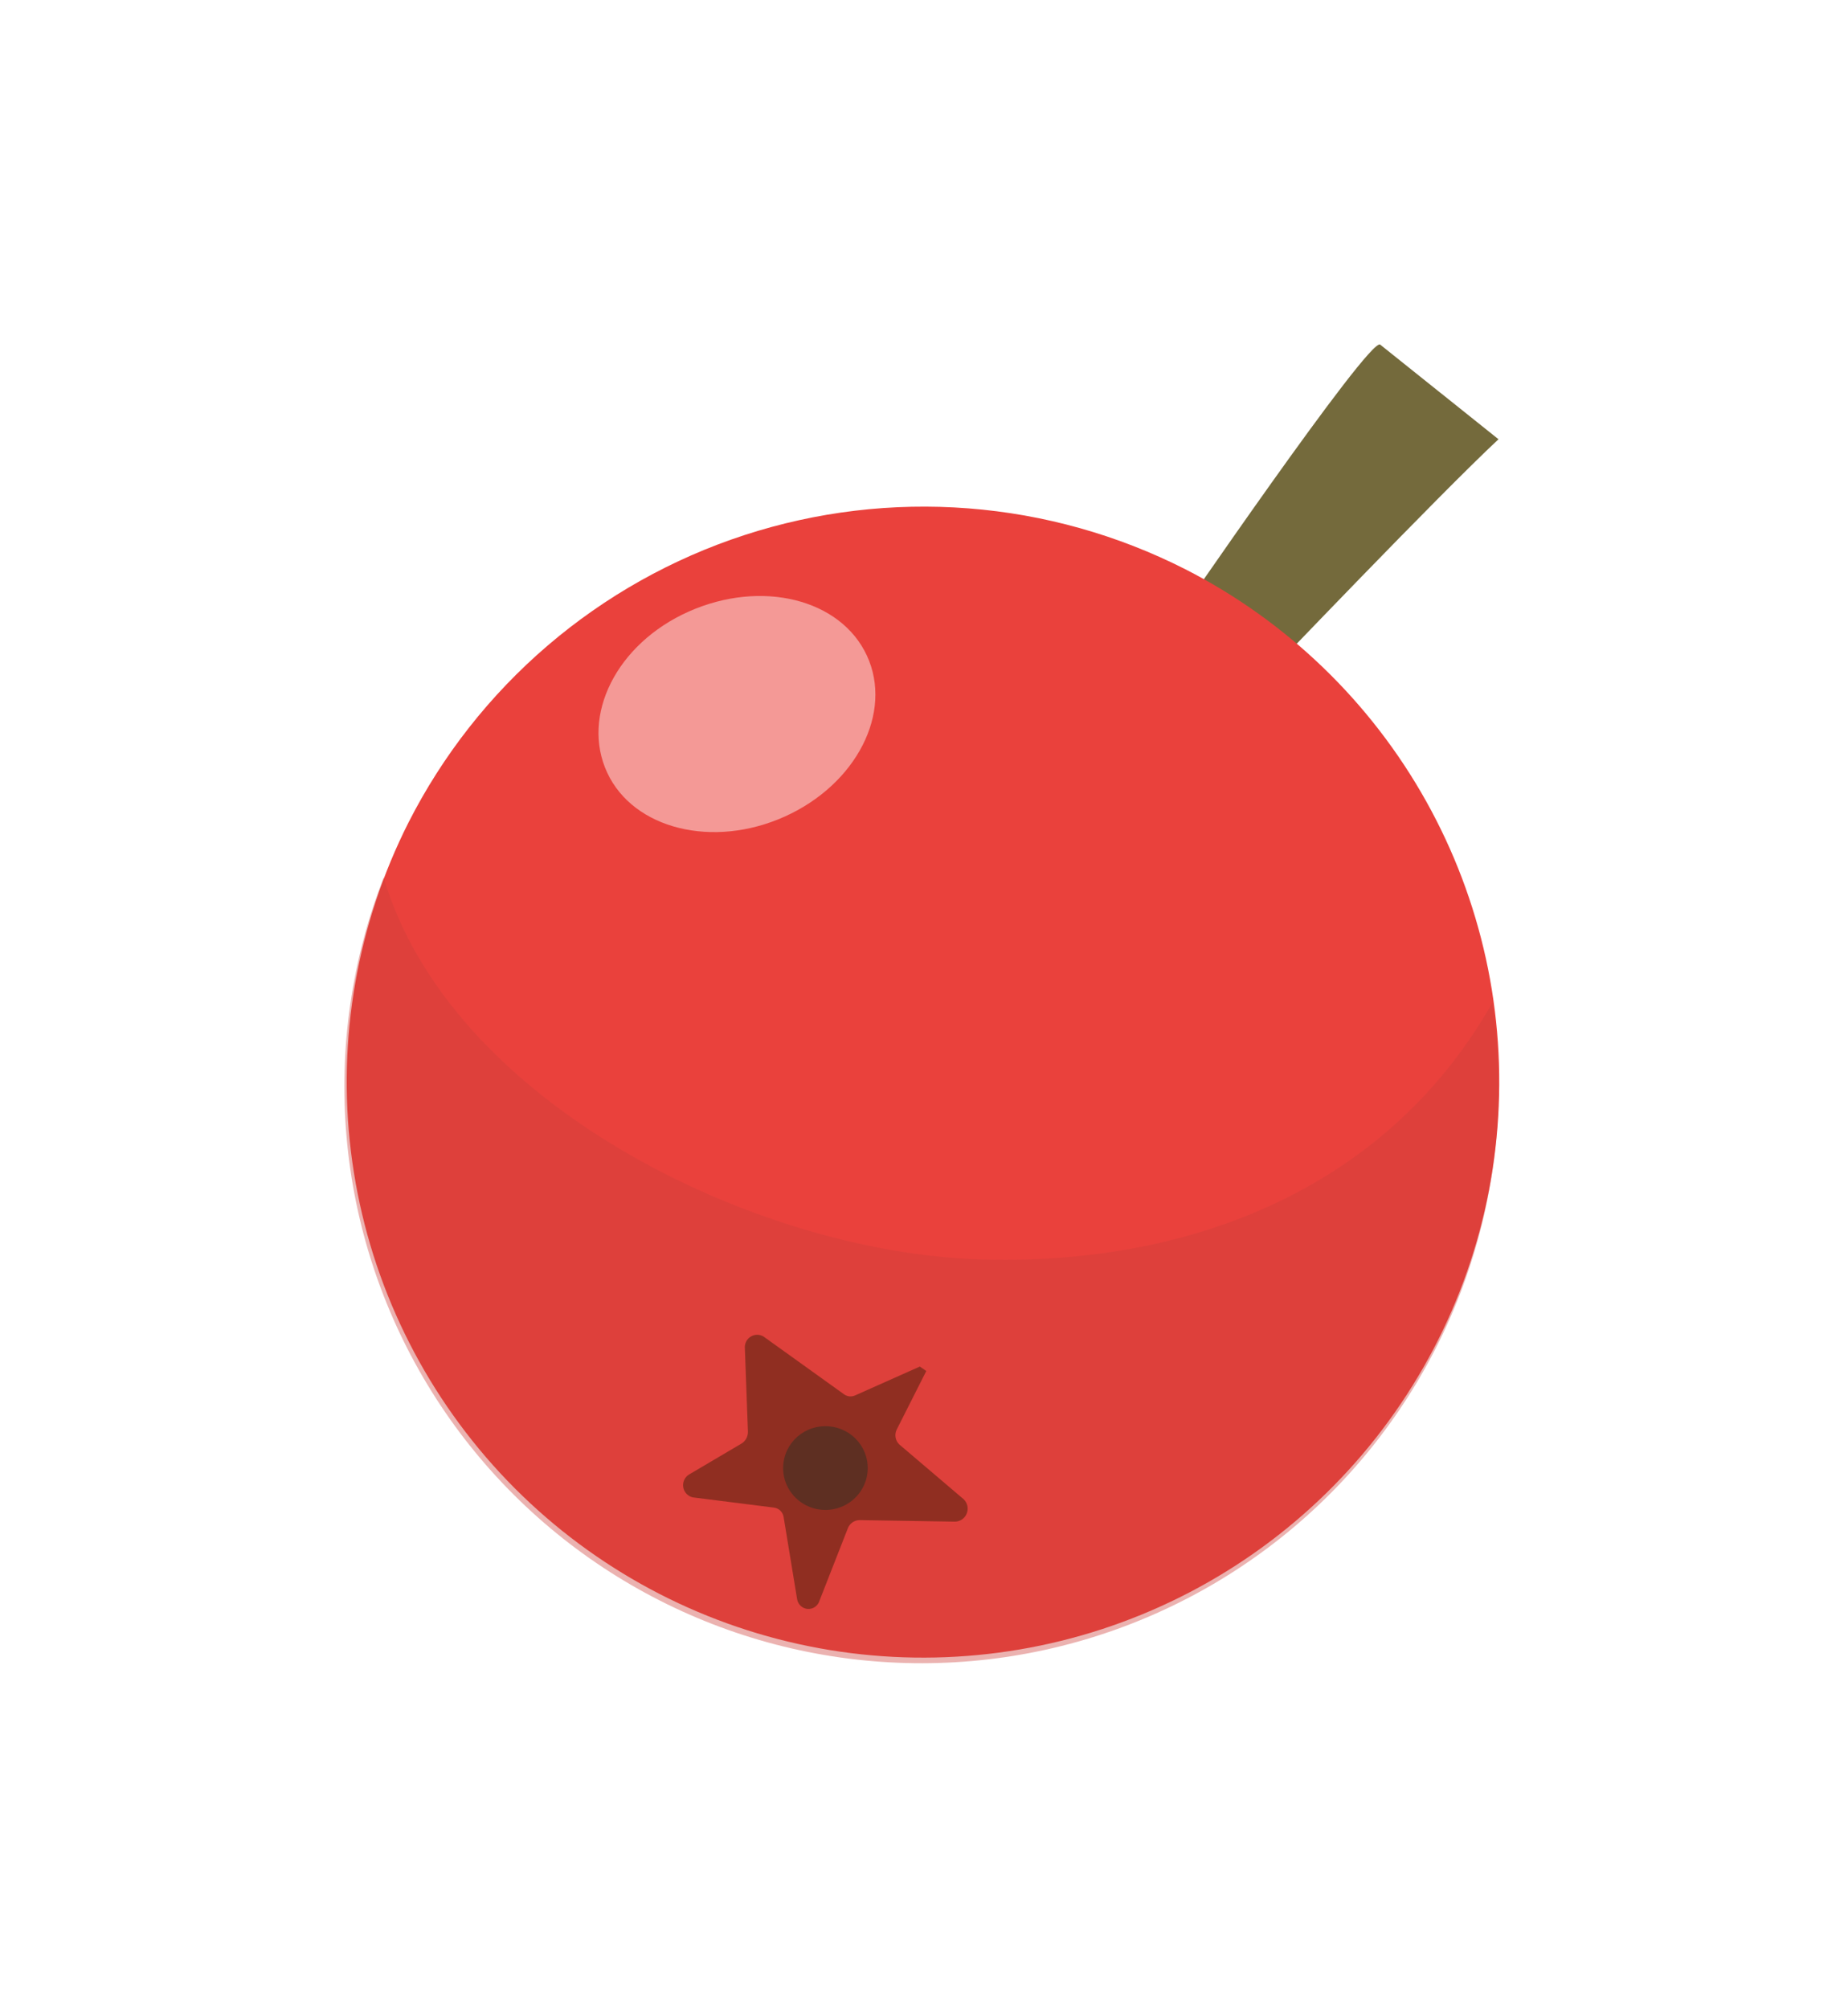
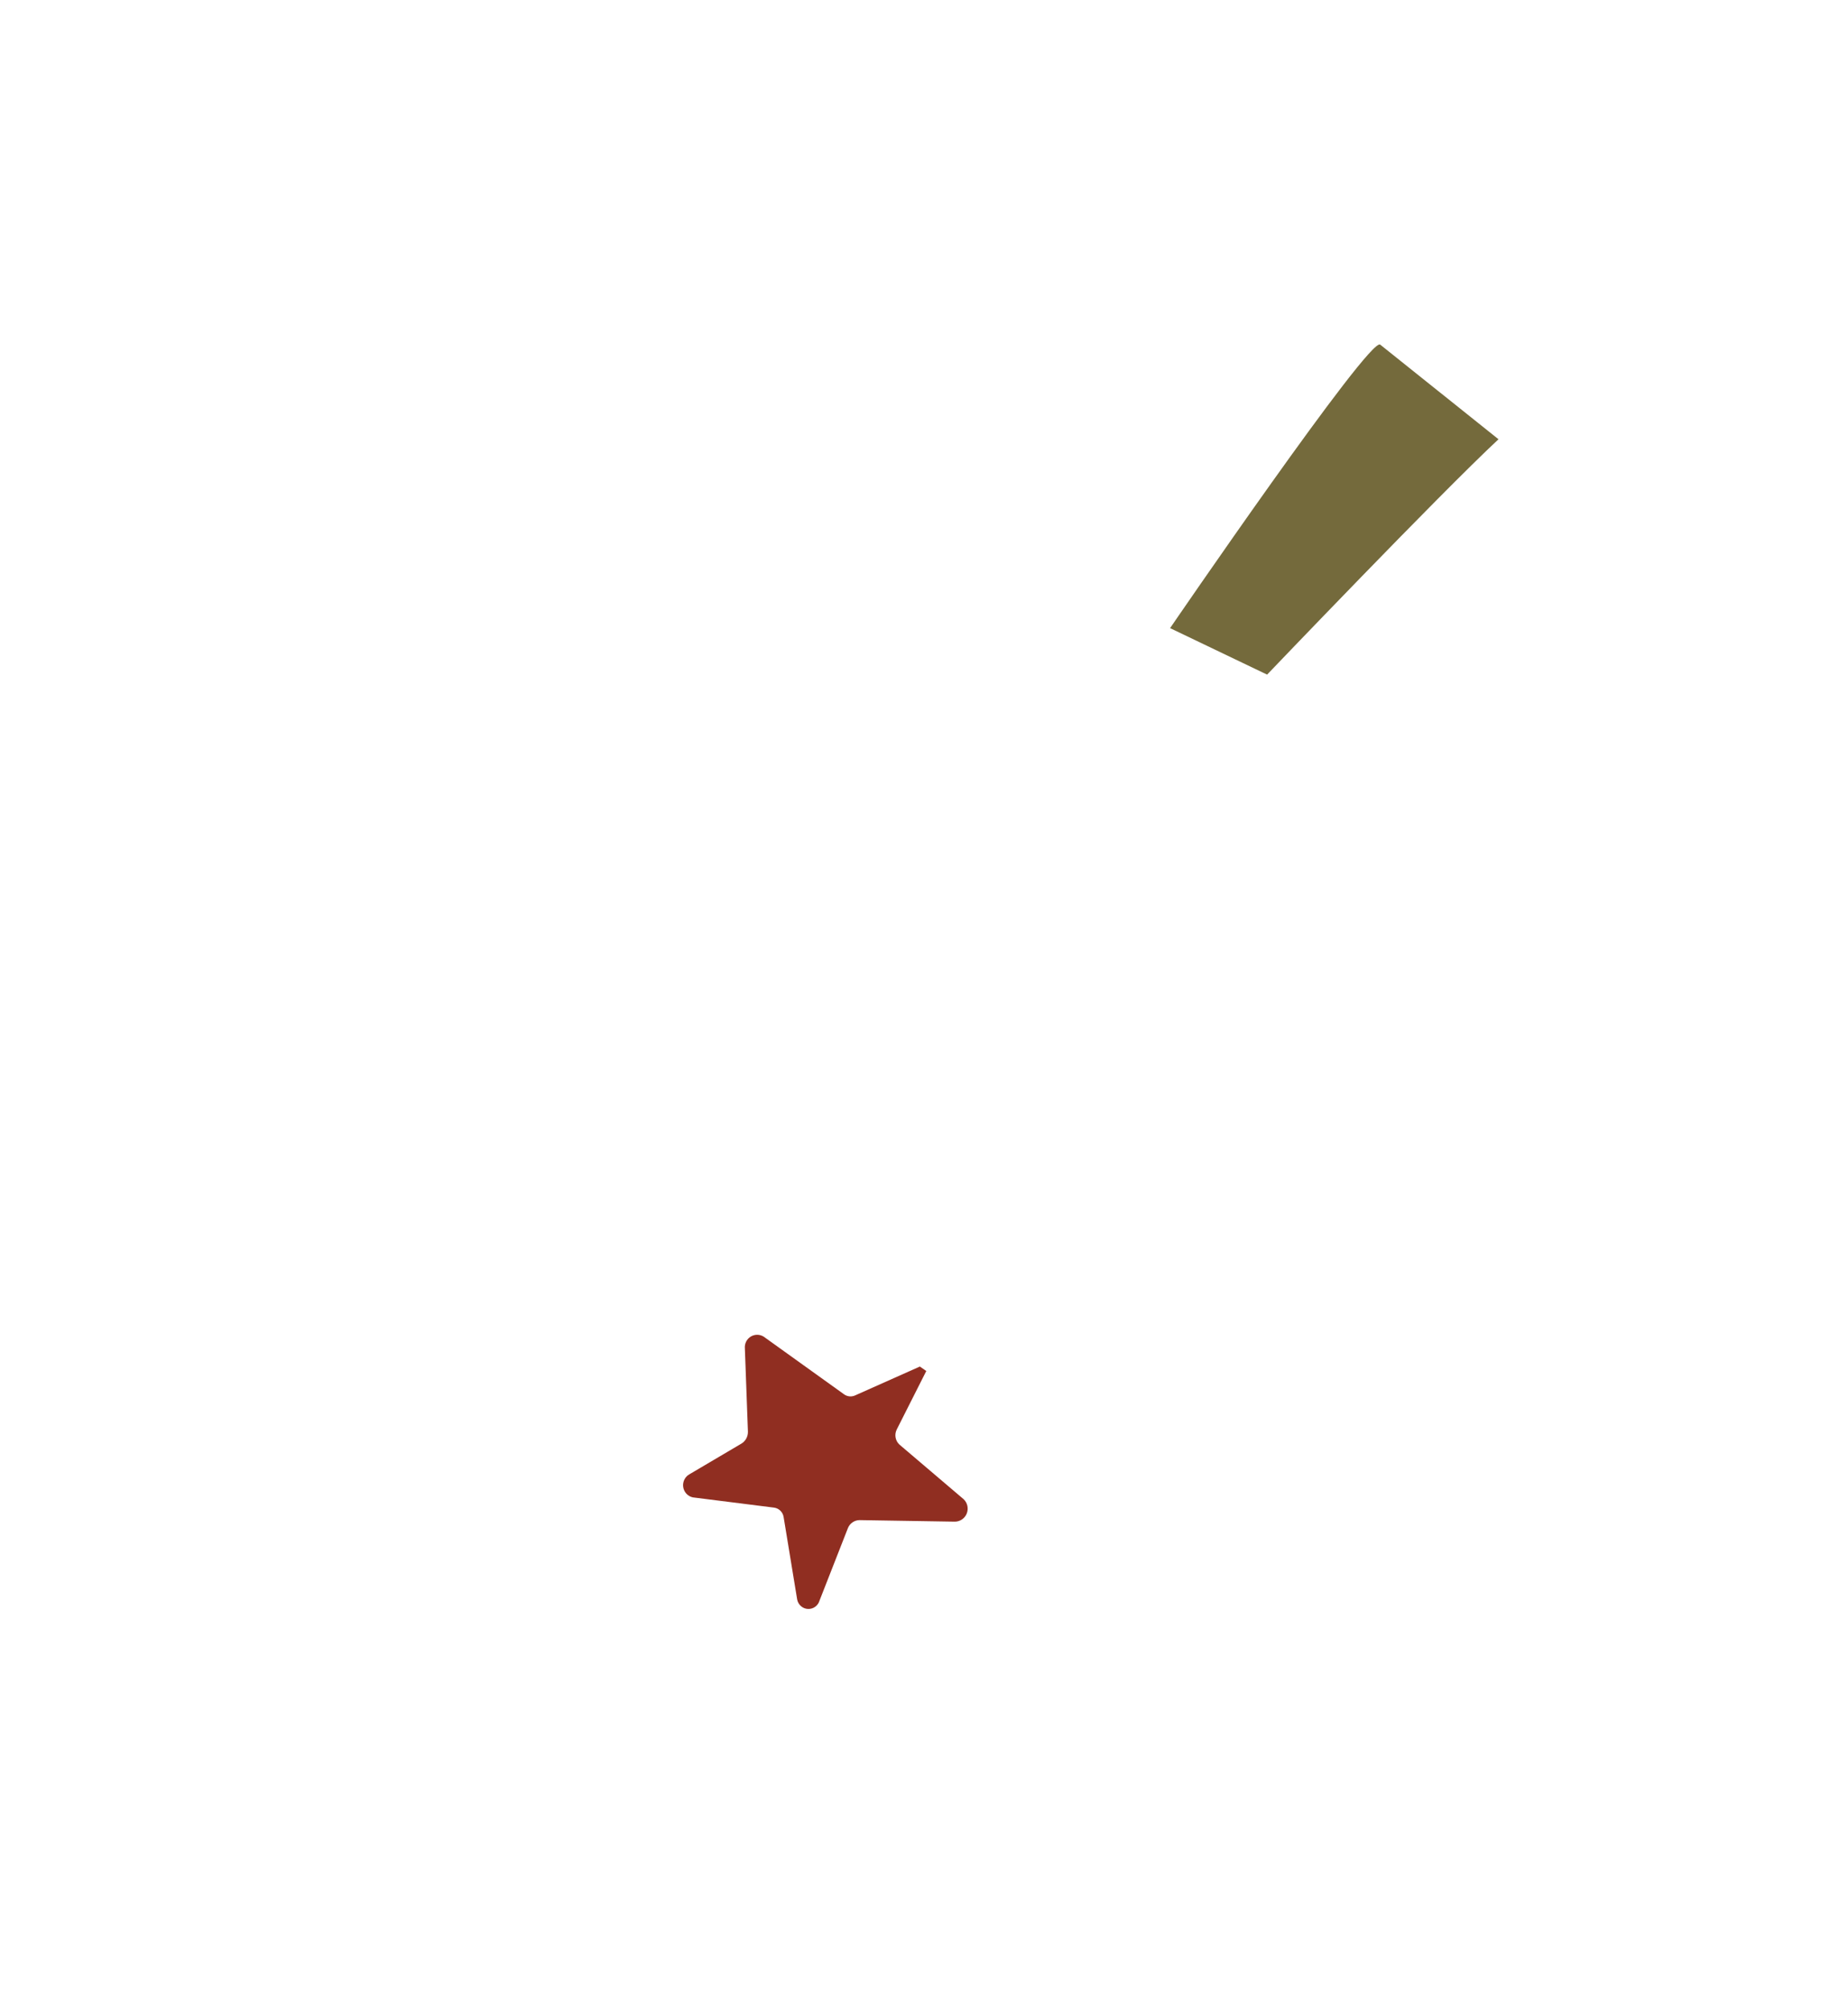
<svg xmlns="http://www.w3.org/2000/svg" width="161" height="175" viewBox="0 0 161 175" fill="none">
  <g filter="url(#filter0_d)">
    <path d="M110.392 48.756C110.392 48.756 125.37 33.087 130.551 28.258L120.244 20.015C119.335 19.289 101.94 44.707 101.94 44.707L110.392 48.756Z" fill="#746A3C" />
-     <path d="M35.574 61.665C31.112 70.51 29.373 80.477 30.576 90.308C31.778 100.139 35.869 109.395 42.331 116.907C48.793 124.419 57.338 129.852 66.888 132.519C76.438 135.187 86.565 134.97 95.991 131.897C105.418 128.823 113.722 123.03 119.857 115.249C125.991 107.467 129.681 98.045 130.462 88.172C131.242 78.298 129.077 68.415 124.24 59.769C119.404 51.122 112.112 44.1 103.285 39.588C97.388 36.592 90.959 34.787 84.363 34.276C77.768 33.764 71.136 34.556 64.847 36.607C58.559 38.657 52.736 41.926 47.713 46.225C42.69 50.525 38.565 55.772 35.574 61.665Z" fill="#EA413C" />
    <g style="mix-blend-mode:multiply" opacity="0.65">
-       <path d="M85.359 99.685C102.791 100.248 120.496 94.111 130.021 77.317C131.144 84.925 130.502 92.689 128.146 100.01C125.79 107.332 121.782 114.014 116.43 119.544C111.079 125.073 104.528 129.301 97.282 131.901C90.037 134.502 82.29 135.406 74.639 134.543C66.988 133.68 59.638 131.074 53.155 126.925C46.672 122.776 41.23 117.196 37.248 110.614C33.266 104.032 30.85 96.625 30.188 88.963C29.525 81.302 30.633 73.59 33.426 66.424C39.188 85.977 65.6 99.049 85.359 99.685Z" fill="#CE413C" fill-opacity="0.61" />
-     </g>
+       </g>
    <path d="M80.699 109.408L78.134 114.486C78.021 114.701 77.981 114.947 78.021 115.187C78.061 115.427 78.178 115.647 78.355 115.812L83.957 120.578C84.119 120.734 84.231 120.935 84.279 121.155C84.326 121.375 84.308 121.605 84.226 121.815C84.143 122.025 84.001 122.205 83.816 122.332C83.632 122.459 83.414 122.528 83.191 122.529L74.89 122.395C74.665 122.396 74.446 122.467 74.261 122.597C74.077 122.727 73.936 122.912 73.858 123.125L71.396 129.41C71.332 129.628 71.197 129.817 71.013 129.948C70.829 130.079 70.607 130.144 70.382 130.132C70.158 130.12 69.944 130.032 69.775 129.882C69.606 129.732 69.491 129.529 69.45 129.306L68.27 122.127C68.238 121.919 68.14 121.727 67.991 121.58C67.843 121.433 67.651 121.337 67.445 121.308L60.353 120.414C60.138 120.366 59.942 120.252 59.793 120.088C59.643 119.923 59.548 119.716 59.519 119.495C59.49 119.274 59.529 119.049 59.631 118.851C59.733 118.653 59.892 118.492 60.088 118.389L64.585 115.737C64.766 115.63 64.915 115.475 65.016 115.289C65.118 115.103 65.167 114.892 65.16 114.68L64.894 107.442C64.875 107.24 64.913 107.038 65.001 106.856C65.09 106.675 65.228 106.523 65.398 106.416C65.568 106.309 65.764 106.252 65.964 106.252C66.164 106.252 66.36 106.308 66.531 106.414L73.549 111.448C73.685 111.543 73.844 111.601 74.009 111.617C74.174 111.632 74.34 111.605 74.492 111.537L80.139 109.02L80.699 109.408Z" fill="#902E21" />
-     <path d="M68.59 116.28C68.277 116.926 68.162 117.649 68.26 118.359C68.359 119.069 68.667 119.734 69.145 120.272C69.623 120.81 70.251 121.196 70.95 121.383C71.649 121.57 72.388 121.55 73.075 121.323C73.762 121.097 74.366 120.676 74.813 120.112C75.259 119.548 75.528 118.866 75.586 118.152C75.644 117.438 75.487 116.722 75.137 116.095C74.787 115.468 74.257 114.957 73.615 114.626C73.177 114.4 72.698 114.263 72.205 114.224C71.713 114.186 71.218 114.245 70.749 114.399C70.28 114.554 69.847 114.8 69.477 115.123C69.106 115.446 68.805 115.839 68.59 116.28Z" fill="#5E2F22" />
-     <path opacity="0.85" d="M52.901 57.297C55.194 62.22 62.124 63.931 68.37 61.119C74.615 58.307 77.817 52.049 75.524 47.099C73.232 42.15 66.314 40.452 60.003 43.264C53.692 46.076 50.596 52.347 52.901 57.297Z" fill="#F6A8A6" />
  </g>
  <defs>
    <filter id="filter0_d" x="0" y="0" width="160.615" height="174.86" filterUnits="userSpaceOnUse" color-interpolation-filters="sRGB">
      <feFlood flood-opacity="0" result="BackgroundImageFix" />
      <feColorMatrix in="SourceAlpha" type="matrix" values="0 0 0 0 0 0 0 0 0 0 0 0 0 0 0 0 0 0 127 0" />
      <feOffset dy="10" />
      <feGaussianBlur stdDeviation="15" />
      <feColorMatrix type="matrix" values="0 0 0 0 0.565 0 0 0 0 0.18 0 0 0 0 0.129 0 0 0 0.2 0" />
      <feBlend mode="normal" in2="BackgroundImageFix" result="effect1_dropShadow" />
      <feBlend mode="normal" in="SourceGraphic" in2="effect1_dropShadow" result="shape" />
    </filter>
  </defs>
</svg>